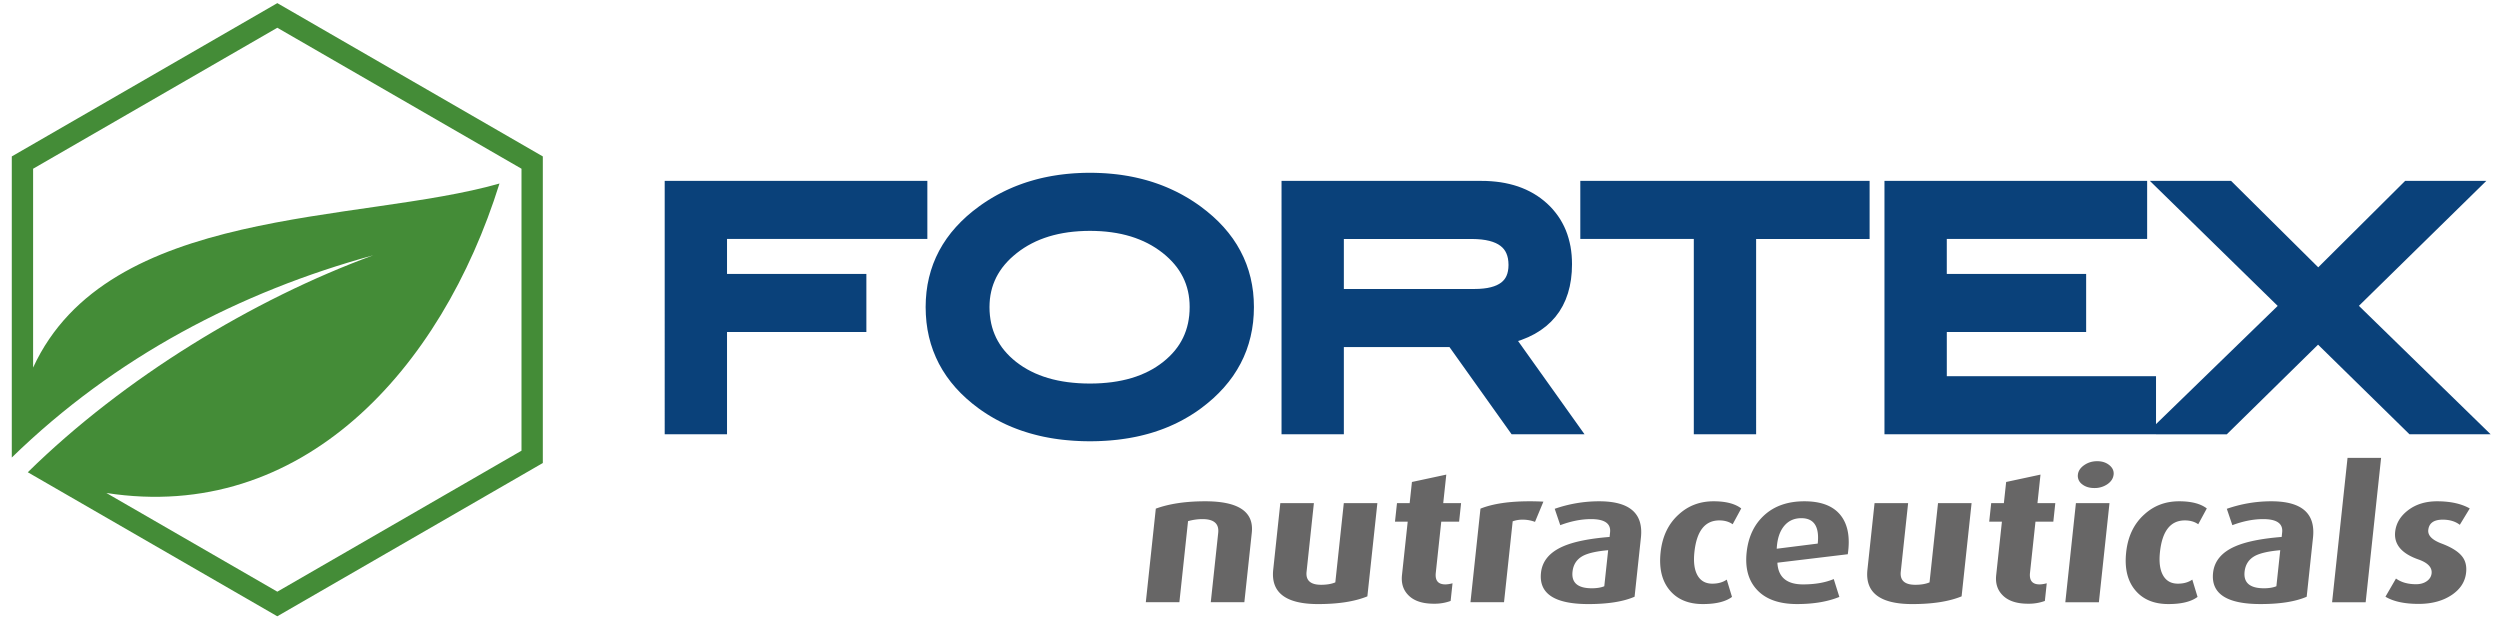
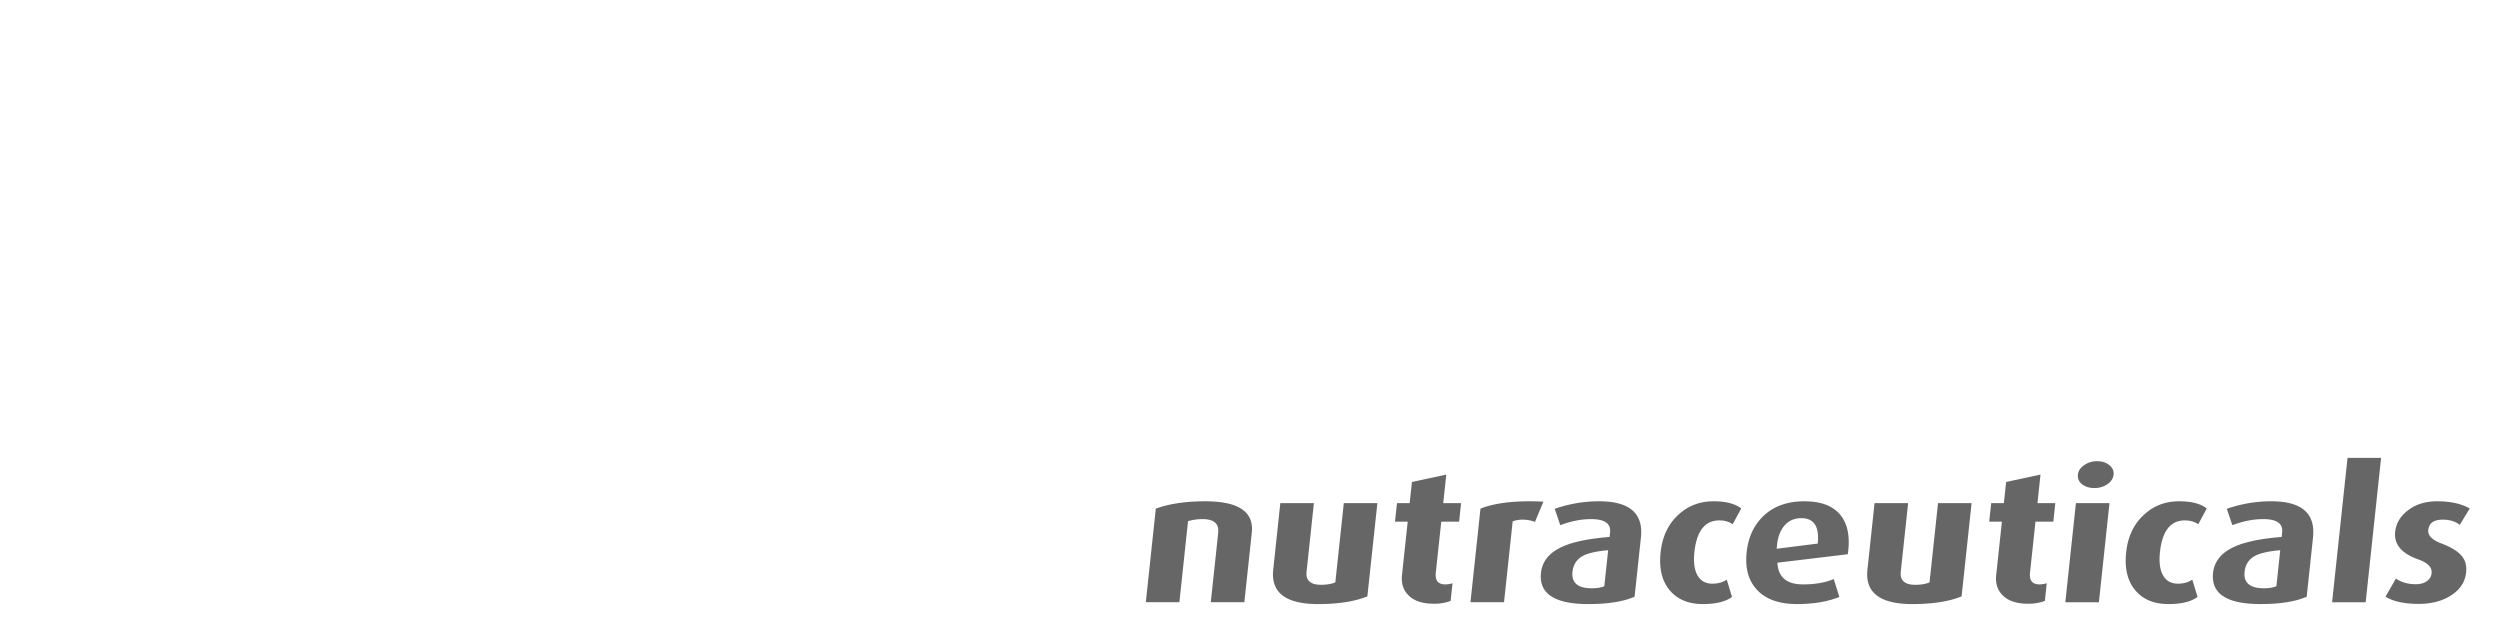
<svg xmlns="http://www.w3.org/2000/svg" width="140" height="35" viewBox="0 0 140 35">
  <g fill="none" fill-rule="evenodd">
-     <path fill="#0A417A" d="M51.932 13.382H40.713v1.958h7.804v3.252h-7.804v5.728h-3.49V10.13h14.709v3.252zm18.288 3.81l-.012.428-.034.42-.059.41-.082.402-.105.392-.128.383-.153.372-.176.363-.2.352-.22.341-.246.33-.267.32-.29.308-.31.297-.334.285-.353.275-.16.115-.16.11-.163.105-.166.104-.168.098-.17.096-.172.092-.174.088-.178.085-.179.08-.182.078-.184.074-.187.07-.189.066-.19.063-.194.06-.196.055-.197.051-.2.049-.203.045-.205.04-.206.038-.21.033-.21.03-.214.028-.216.022-.217.02-.22.016-.223.012-.224.01-.226.005-.23.002-.228-.002-.226-.005-.224-.01-.223-.012-.22-.017-.218-.019-.216-.022-.214-.027-.211-.03-.21-.034-.207-.038-.205-.04-.202-.045-.201-.049-.198-.052-.198-.055-.193-.06-.192-.062-.19-.067-.187-.07-.185-.073-.182-.077-.18-.08-.179-.086-.176-.088-.173-.091-.171-.096-.17-.099-.165-.102-.164-.107-.162-.109-.162-.115-.353-.271-.333-.284-.312-.295-.29-.307-.267-.318-.245-.33-.222-.341-.2-.352-.175-.364-.153-.373-.129-.383-.105-.393-.082-.403-.058-.413-.034-.421-.012-.43.012-.425.035-.417.058-.408.084-.4.106-.39.13-.38.154-.37.177-.36.201-.349.224-.339.246-.327.27-.316.292-.306.313-.295.336-.283.355-.27.165-.118.165-.112.167-.108.17-.105.17-.1.174-.098.175-.093.177-.09.18-.087.181-.082.184-.08.185-.075.187-.071.19-.069.19-.064.194-.06.196-.057.197-.054.2-.05.2-.045.204-.042.205-.039.207-.034.208-.032.211-.027.213-.024.215-.02.215-.017.22-.012.22-.01.22-.005.225-.002.223.002.22.006.22.009.216.012.216.017.213.02.211.023.21.027.208.032.206.034.205.039.202.042.2.046.198.049.197.053.195.056.193.061.191.065.189.067.187.072.186.076.182.079.18.083.18.086.177.09.175.094.172.098.172.1.168.106.167.108.165.112.165.118.355.273.336.285.314.295.292.307.269.318.247.328.223.339.2.35.178.36.154.37.13.38.106.388.082.398.06.406.034.415.012.423zm-3.599.001l-.006-.23-.018-.224-.029-.218-.041-.211-.053-.205-.064-.2-.076-.195-.087-.19-.1-.185-.11-.18-.124-.176-.136-.172-.148-.167-.162-.164-.173-.159-.188-.156-.197-.147-.204-.139-.212-.129-.219-.12-.226-.11-.234-.1-.241-.092-.25-.083-.257-.072-.265-.064-.273-.053-.282-.044-.29-.035-.297-.025-.306-.014-.314-.006-.317.006-.309.015-.3.025-.291.034-.284.045-.276.054-.268.064-.259.073-.25.083-.244.092-.236.102-.228.112-.22.12-.213.13-.206.14-.199.15-.188.156-.177.16-.162.165-.15.168-.137.172-.124.177-.112.18-.1.184-.087.19-.077.193-.065.199-.052.203-.042.21-.03.215-.017.22-.007.228.006.239.018.231.03.226.04.217.052.211.064.205.076.198.086.193.098.186.11.182.12.177.134.17.146.167.158.162.172.158.183.152.195.144.202.137.21.126.22.117.226.109.236.099.244.09.253.081.262.072.27.062.28.053.29.044.297.033.307.025.317.015.325.005.322-.005.314-.015.304-.025.295-.033.287-.044.277-.053.269-.062.26-.072.25-.08.243-.091.234-.1.225-.107.217-.117.209-.127.2-.136.193-.144.182-.153.17-.157.158-.162.145-.166.132-.171.122-.177.108-.182.098-.187.085-.192.075-.199.063-.205.052-.21.04-.218.03-.225.017-.232.006-.239zm18.03 7.127l-3.48-4.885h-5.915v4.885h-3.49V10.13h11.196l.273.004.271.015.264.024.26.033.253.044.247.054.24.063.235.073.227.084.222.094.213.104.208.114.201.124.192.134.185.144.18.155.169.163.158.17.147.178.138.184.127.192.115.199.105.205.093.21.082.218.07.224.06.23.05.234.037.241.027.245.015.251.006.258-.014.432-.042.415-.071.397-.1.38-.13.362-.16.341-.19.321-.221.299-.25.275-.277.251-.304.227-.331.204-.357.179-.38.154-.194.064 3.723 5.224h-4.083zm-2.087-8.137l.267-.007.24-.019.22-.03.198-.043.175-.052.153-.061.133-.07.114-.075.095-.083.082-.09.069-.1.057-.112.046-.125.034-.142.022-.16.008-.177-.009-.19-.023-.172-.038-.154-.05-.135-.062-.121-.075-.109-.089-.098-.105-.09-.123-.083-.144-.075-.167-.066-.188-.056-.212-.045-.236-.033-.259-.02-.285-.008h-7.156v2.8h7.308zm22.134-2.8h-6.355V24.32h-3.49V13.382h-6.356V10.13h16.201v3.252zm16.039 10.937H105.53V10.13h14.71v3.252h-11.22v1.958h7.804v3.252h-7.803v2.476h11.716v2.683l6.814-6.62-7.158-7.001h4.548l4.88 4.84 4.867-4.84h4.546l-7.136 6.997 7.378 7.193h-4.545l-5.12-5.019-5.11 5.02h-3.964z" />
-     <path fill="#448C37" d="M30.398 8.76L15.53.175.66 8.76v16.862c5.79-5.64 12.805-9.288 20.239-11.325-6.731 2.467-13.942 6.846-19.343 12.149l13.972 8.066 14.87-8.583V8.759zM1.854 20.582V9.449L15.53 1.554l13.674 7.895v15.79L15.53 33.134l-9.573-5.527c10.94 1.697 18.753-6.887 22.014-17.33-7.887 2.256-21.93 1.206-26.116 10.305z" />
    <path fill="#676666" d="M69.683 33.725h-1.88l.416-3.883c.055-.514-.239-.772-.881-.772-.265 0-.534.038-.808.114l-.485 4.541h-1.88l.56-5.241c.753-.275 1.675-.412 2.768-.412 1.864 0 2.733.587 2.607 1.76l-.417 3.893zm6.89-.329c-.705.288-1.623.432-2.756.432-1.815 0-2.654-.642-2.517-1.925l.398-3.729h1.88l-.41 3.842c-.053.487.219.732.813.732.32 0 .587-.046.797-.135l.475-4.439h1.88l-.56 5.222zm4.662.257a2.613 2.613 0 0 1-.944.155c-.643 0-1.12-.162-1.43-.485-.283-.288-.399-.662-.35-1.121l.32-2.987h-.712l.112-1.04h.71l.127-1.184 1.924-.413-.171 1.596h1l-.111 1.04h-1l-.306 2.863c-.047.433.131.649.533.649.112 0 .246-.02.404-.062l-.106.989zm5.195-5.56l-.47 1.132a1.972 1.972 0 0 0-.686-.124 1.62 1.62 0 0 0-.564.093l-.485 4.531h-1.879l.56-5.241c.688-.275 1.606-.412 2.755-.412.241 0 .497.006.769.02zm5.107 5.323c-.632.275-1.493.412-2.586.412-1.895 0-2.78-.583-2.656-1.75.07-.66.485-1.154 1.242-1.483.599-.261 1.465-.436 2.6-.526l.027-.257c.052-.494-.303-.742-1.066-.742-.546 0-1.12.114-1.723.34l-.311-.917a7.544 7.544 0 0 1 2.491-.421c1.702 0 2.482.676 2.337 2.029l-.355 3.315zm-1.697-.587l.217-2.018c-.632.055-1.097.158-1.394.308-.357.186-.558.485-.602.897-.067.617.294.927 1.081.927.281 0 .515-.038.698-.114zm7.152.598c-.358.268-.903.4-1.633.4-.795 0-1.407-.25-1.836-.75-.45-.522-.626-1.236-.53-2.143.097-.899.438-1.61 1.023-2.131.534-.488 1.183-.731 1.946-.731.683 0 1.198.133 1.547.401l-.48.886c-.2-.144-.45-.216-.748-.216-.802 0-1.267.59-1.394 1.771-.06.563-.002.999.174 1.308.176.309.452.463.83.463.32 0 .59-.075.807-.227l.294.969zm6.484-2.39l-3.942.474c.042.81.521 1.215 1.436 1.215.675 0 1.248-.1 1.72-.299l.314 1c-.655.268-1.445.4-2.368.4-.988 0-1.73-.258-2.224-.777-.496-.518-.695-1.223-.6-2.116.094-.878.426-1.575.996-2.09.568-.515 1.315-.772 2.238-.772.932 0 1.605.257 2.02.772.414.515.551 1.246.41 2.194zm-1.683-.597c.101-.947-.206-1.422-.92-1.422-.394 0-.71.142-.95.423-.256.302-.399.731-.426 1.288l2.296-.289zm8.057 2.956c-.705.288-1.624.432-2.757.432-1.815 0-2.654-.642-2.517-1.925l.399-3.729h1.88l-.412 3.842c-.052.487.22.732.814.732.322 0 .587-.046.797-.135l.475-4.439h1.88l-.559 5.222zm4.662.257a2.623 2.623 0 0 1-.945.155c-.642 0-1.119-.162-1.43-.485-.283-.288-.4-.662-.35-1.121l.32-2.987h-.712l.112-1.04h.71l.127-1.184 1.924-.413-.17 1.596h.999l-.111 1.04h-1l-.306 2.863c-.046.433.131.649.533.649.112 0 .247-.02.404-.062l-.105.989zm3.85-7.075c-.023.213-.138.392-.346.536a1.256 1.256 0 0 1-.734.216c-.282 0-.51-.072-.688-.216a.577.577 0 0 1-.232-.536c.022-.206.14-.382.352-.53.212-.147.455-.221.728-.221.273 0 .5.074.681.221.182.148.26.324.24.53zm-.824 7.147h-1.88l.593-5.55h1.88l-.593 5.55zm5.525-.298c-.358.268-.902.4-1.633.4-.795 0-1.406-.25-1.835-.75-.45-.522-.627-1.236-.53-2.143.096-.899.437-1.61 1.023-2.131.534-.488 1.182-.731 1.945-.731.683 0 1.199.133 1.548.401l-.48.886c-.202-.144-.451-.216-.748-.216-.803 0-1.268.59-1.395 1.771-.06.563-.002.999.174 1.308.176.309.452.463.83.463.322 0 .59-.075.807-.227l.294.969zm6.112-.01c-.632.274-1.494.41-2.586.41-1.895 0-2.782-.582-2.657-1.75.071-.658.485-1.153 1.243-1.482.598-.261 1.464-.436 2.599-.526l.027-.257c.053-.494-.302-.742-1.065-.742-.546 0-1.12.114-1.724.34l-.31-.917c.809-.28 1.639-.421 2.49-.421 1.703 0 2.482.676 2.337 2.029l-.354 3.315zm-1.697-.588l.216-2.018c-.632.055-1.097.158-1.394.308-.357.186-.558.485-.603.897-.065.617.296.927 1.083.927.281 0 .513-.038.698-.114zm4.999.896h-1.88l.865-8.084h1.88l-.865 8.084zm5.625-1.658c-.054.502-.314.913-.783 1.236-.502.343-1.127.515-1.874.515-.795 0-1.415-.134-1.86-.402l.59-1.018c.29.212.665.318 1.123.318.24 0 .441-.056.602-.17.16-.113.25-.259.27-.438.035-.336-.214-.597-.748-.782-.937-.33-1.367-.844-1.293-1.544.052-.481.296-.887.733-1.216.437-.33.976-.494 1.619-.494.739 0 1.347.133 1.825.401l-.557.916c-.252-.192-.571-.288-.956-.288-.499 0-.768.193-.81.577-.033.309.217.563.75.762.564.213.952.46 1.162.742.176.233.245.528.207.885z" />
  </g>
</svg>